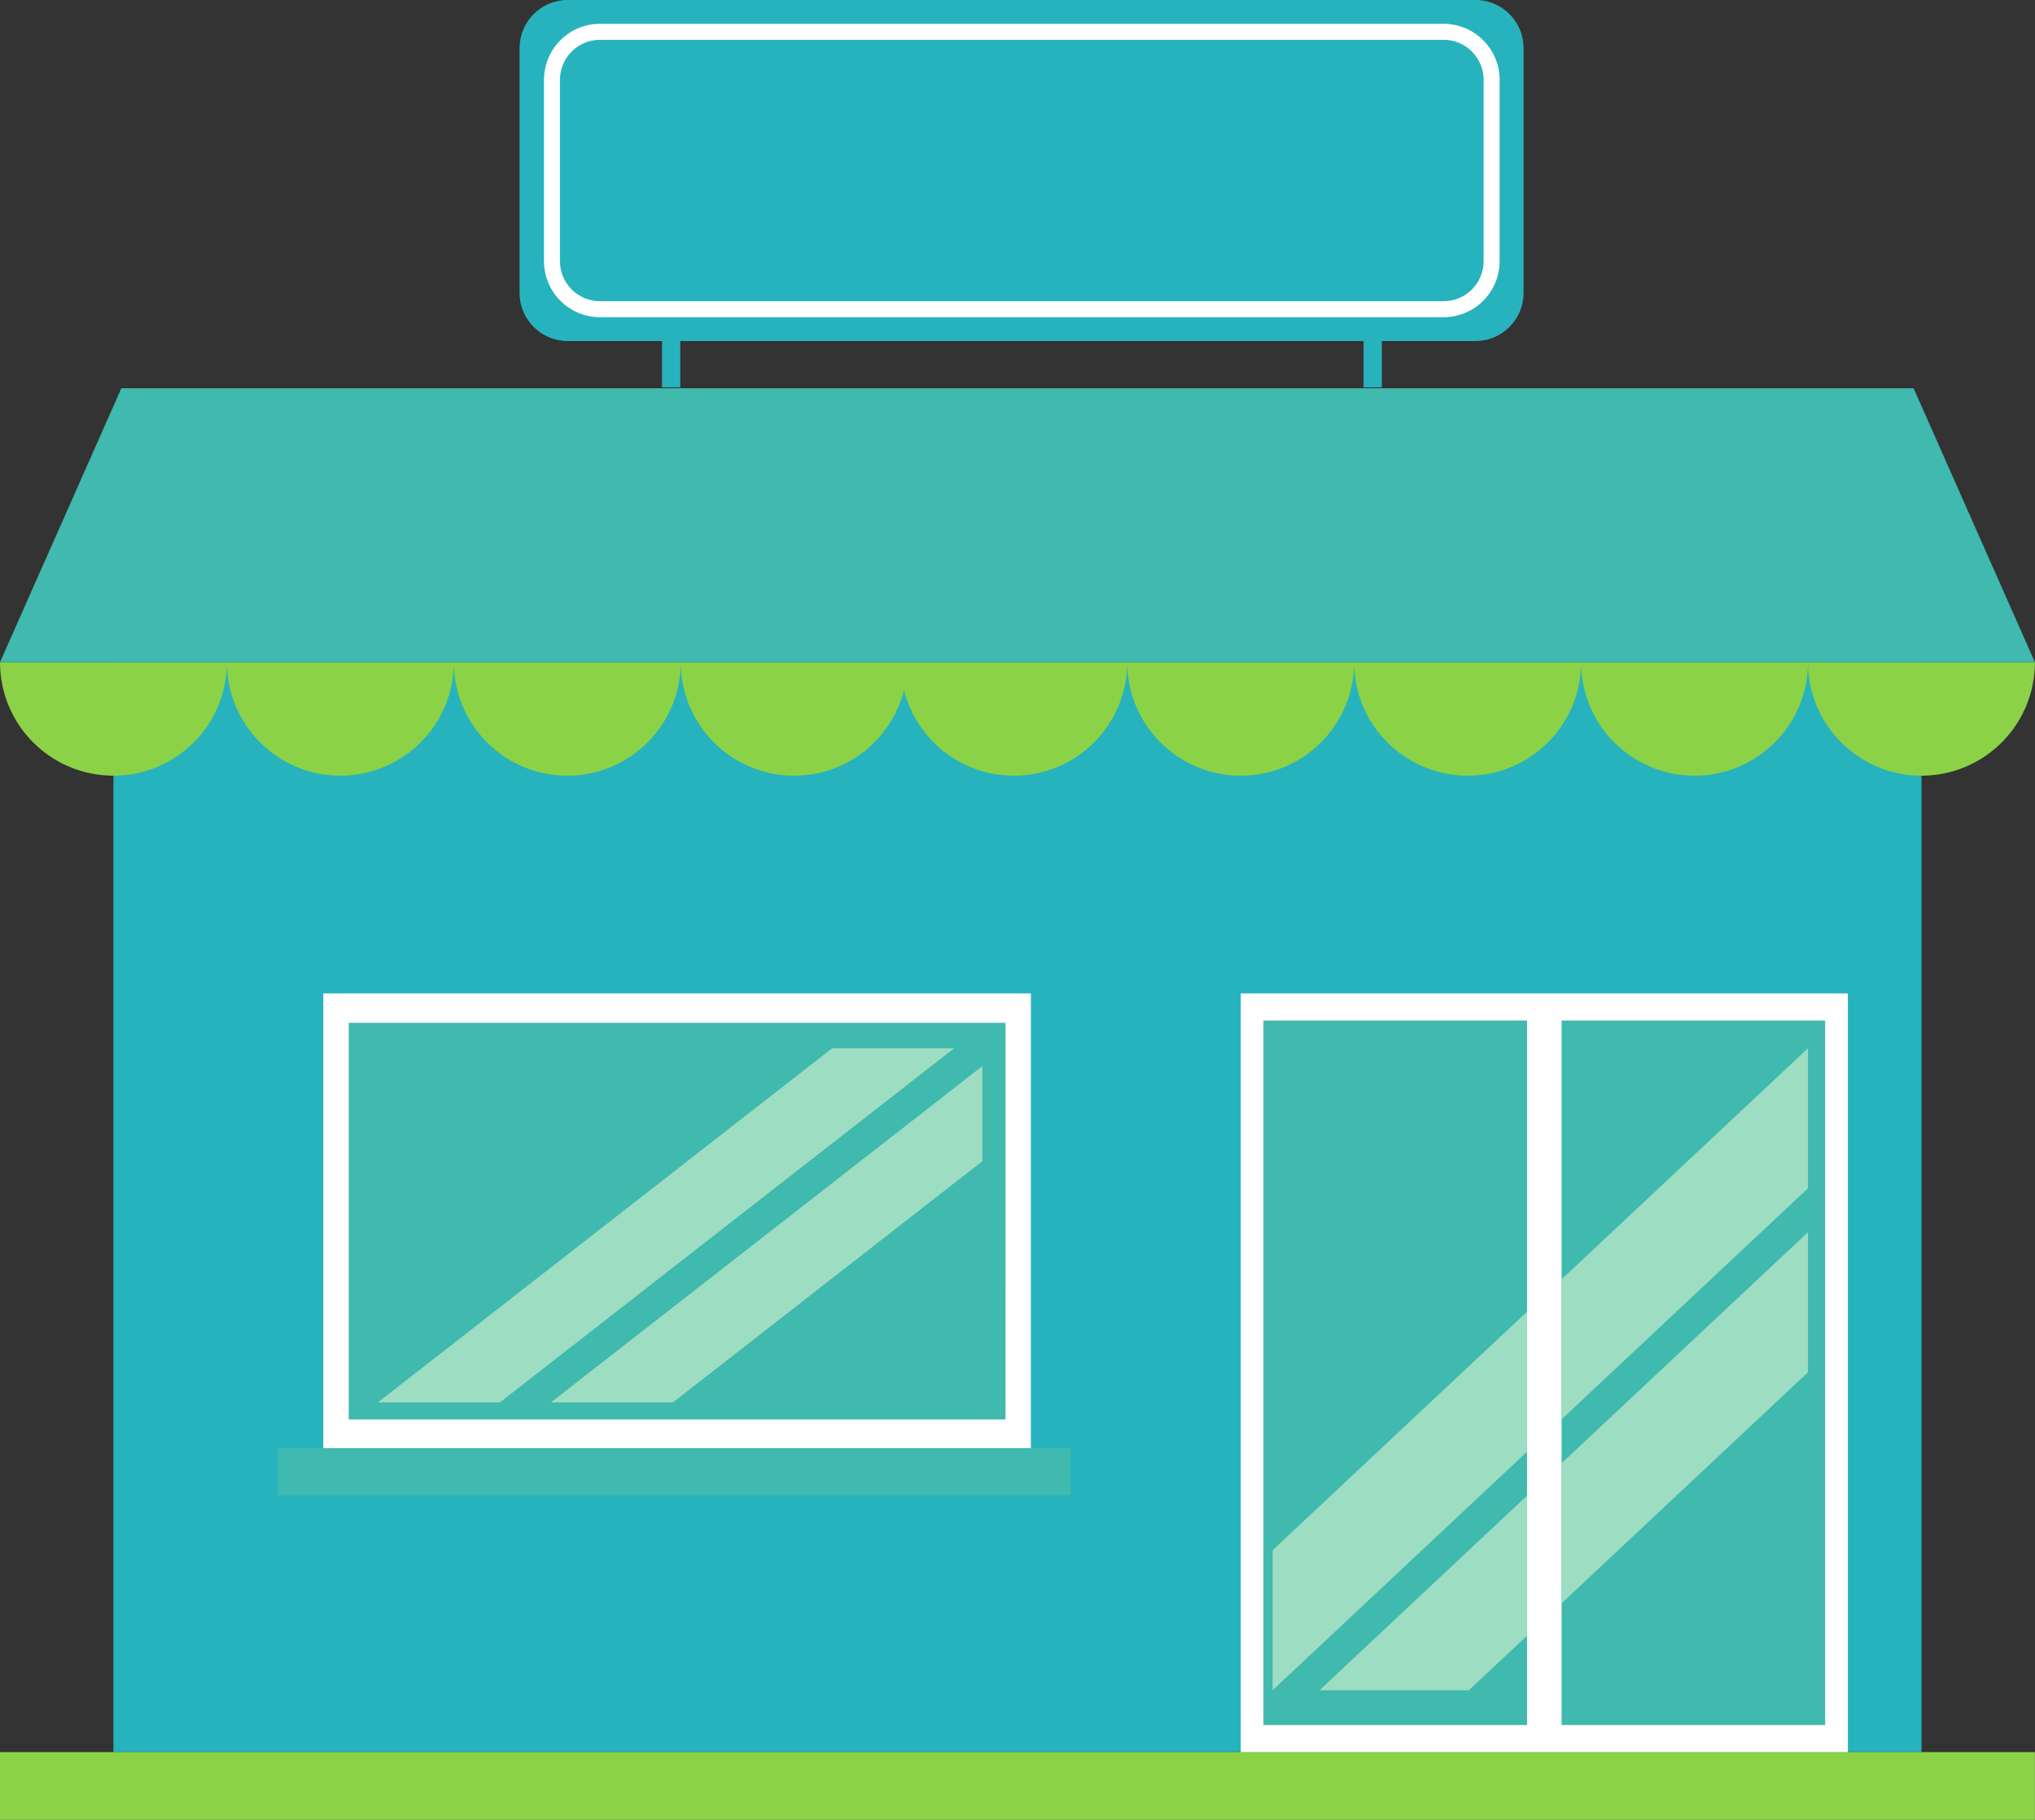
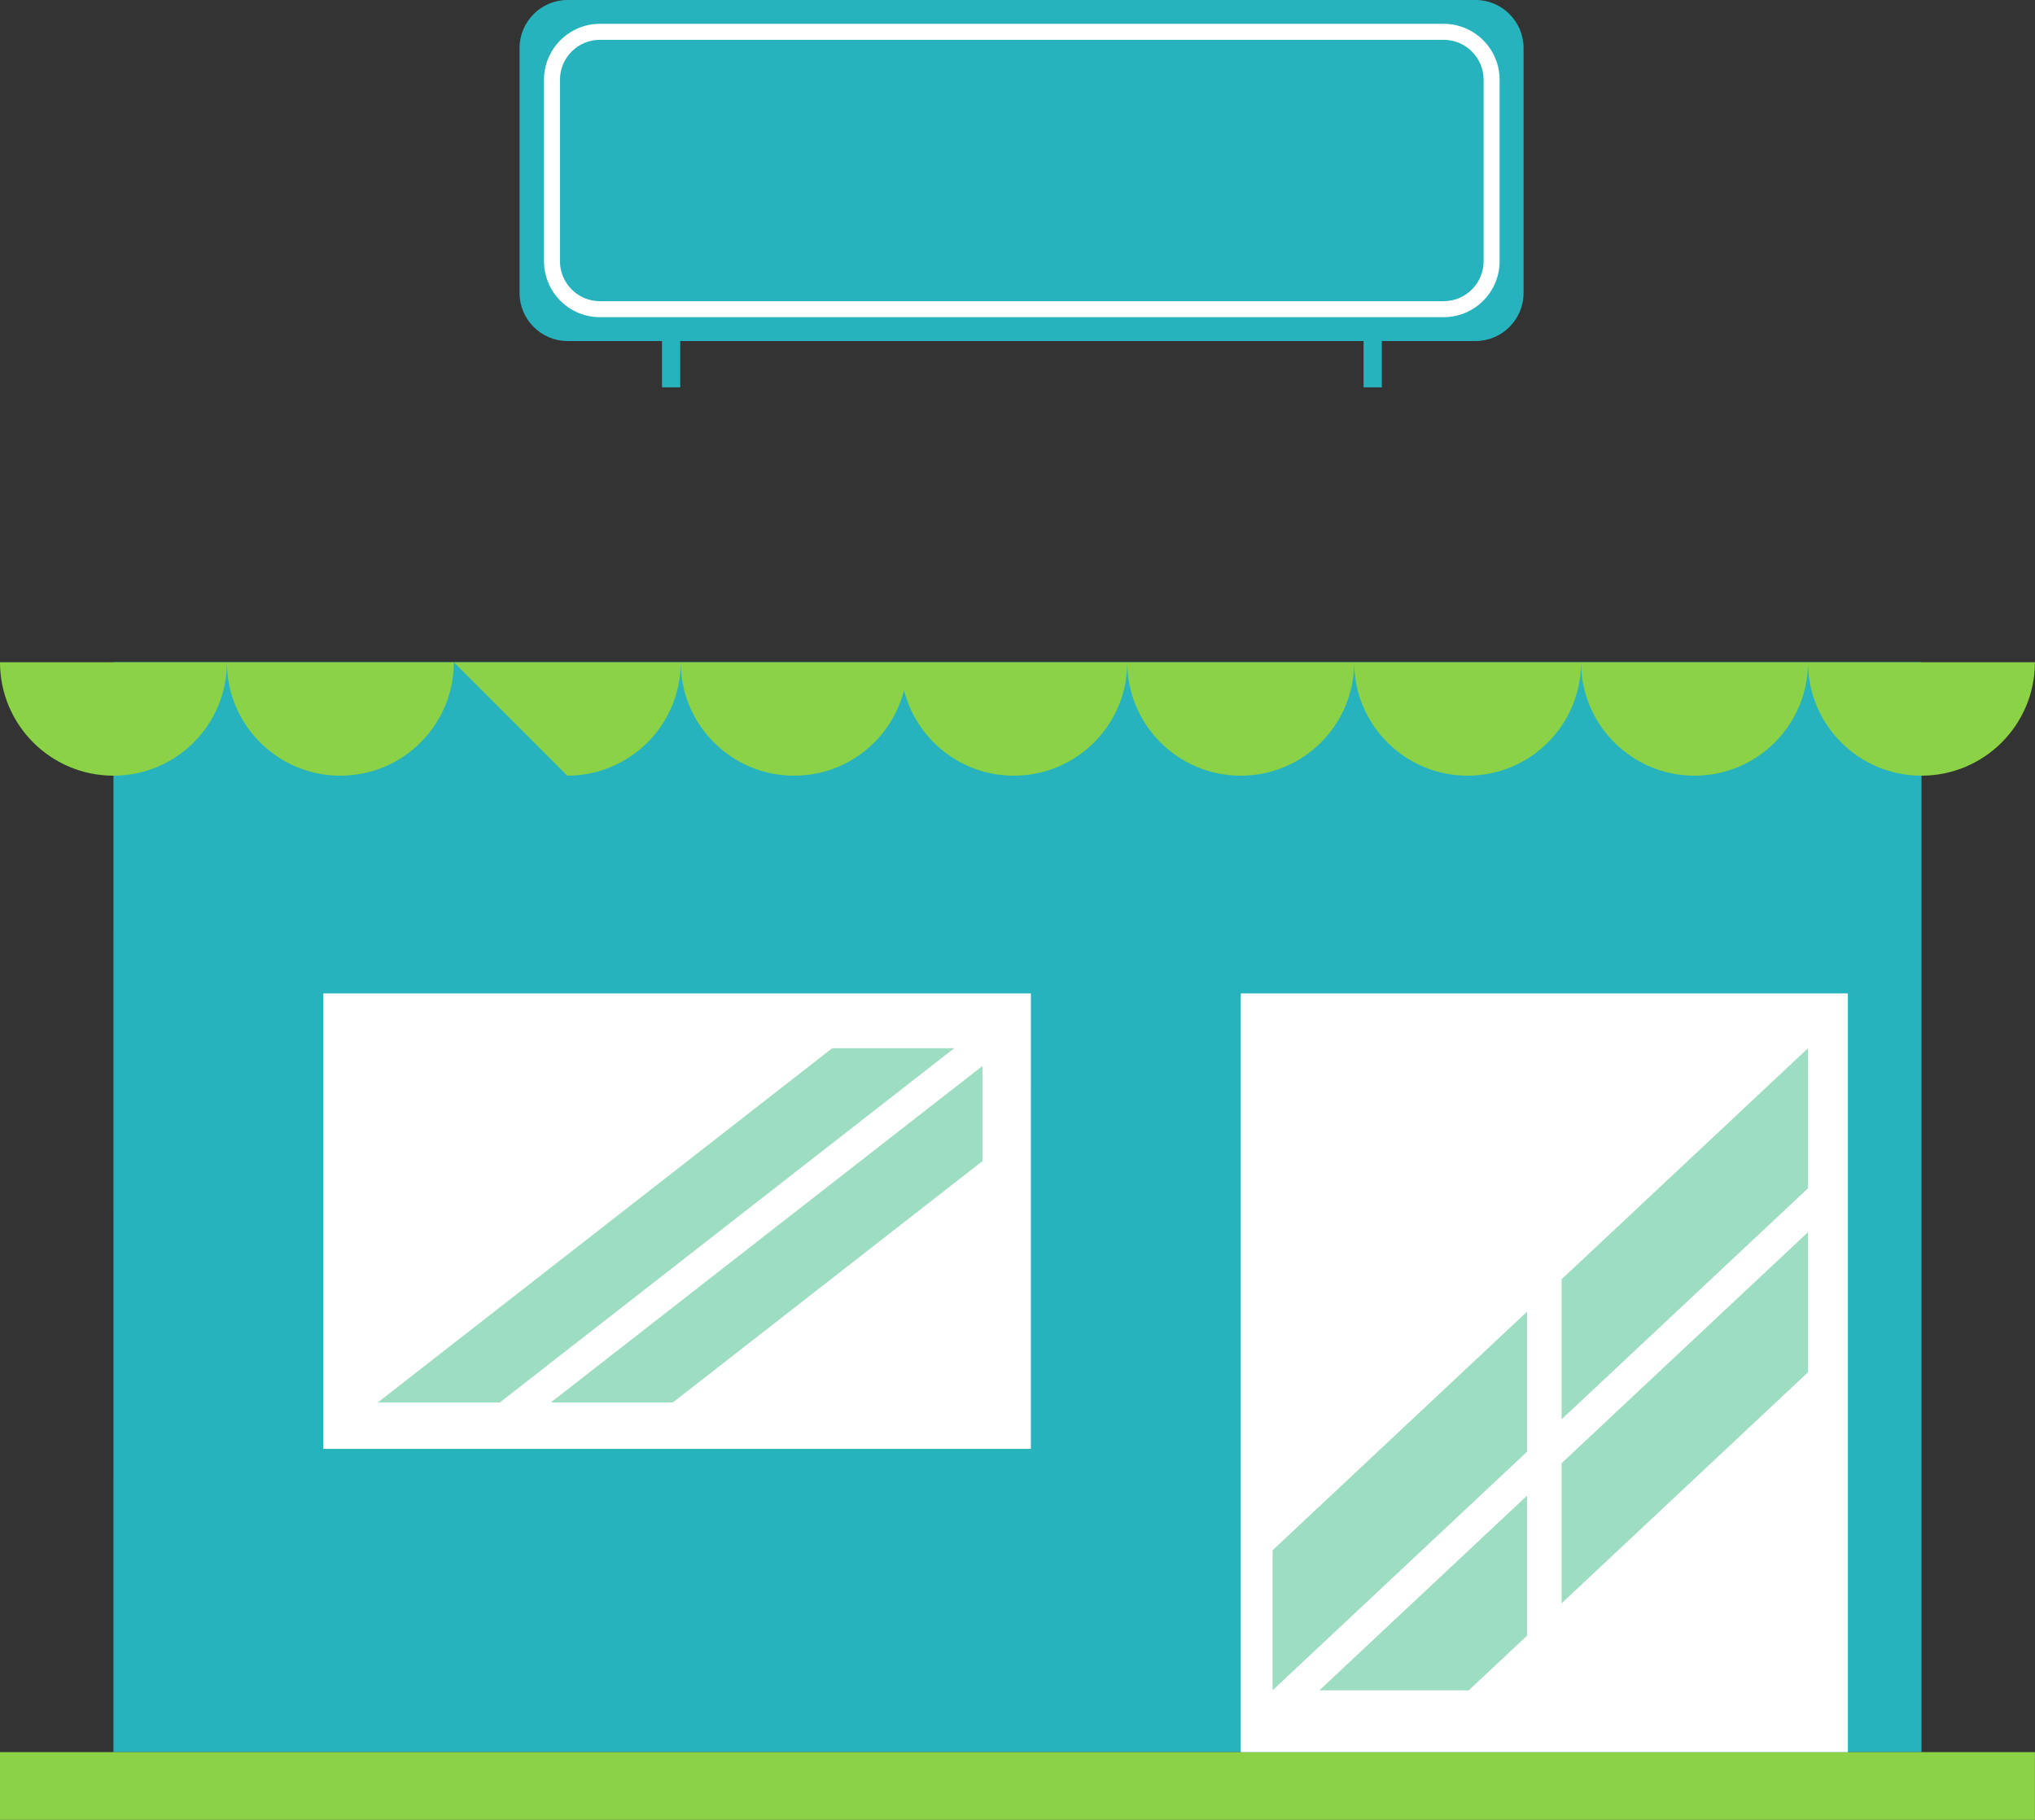
<svg xmlns="http://www.w3.org/2000/svg" fill="#000000" height="447" preserveAspectRatio="xMidYMid meet" version="1.1" viewBox="0.0 -0.0 499.8 447.0" width="499.8" zoomAndPan="magnify">
  <rect x="0.0" y="-0.0" width="499.8" height="447.0" fill="#333333" stroke="none" />
  <defs>
    <clipPath id="clip1">
      <path d="m0 162h499.78v284.98h-499.78z" />
    </clipPath>
    <clipPath id="clip2">
-       <path d="m0 95h499.78v329h-499.78z" />
-     </clipPath>
+       </clipPath>
  </defs>
  <g id="surface1">
    <g id="change1_1">
      <path d="m362.41-0.004h-223.03c-6.47 0-11.77 5.301-11.77 11.777v60.211c0 6.477 5.3 11.778 11.77 11.778h23.21v11.375h4.48v-11.375h167.83v11.375h4.48v-11.375h23.03c6.48 0 11.78-5.301 11.78-11.778v-60.211c0-6.476-5.3-11.777-11.78-11.777zm109.51 430.35h-444.06l0.003-267.69h444.06v267.69" fill="#27b3bd" />
    </g>
    <g clip-path="url(#clip1)" id="change2_1">
-       <path d="m499.78 430.35h-499.78v16.63h499.78zm-278.65-267.69h-53.94c0 15.39 12.47 27.86 27.86 27.86 13.01 0 23.9-8.92 26.98-20.97 3.07 12.05 13.96 20.97 26.97 20.97 15.39 0 27.86-12.47 27.86-27.86zm83.6 27.86c15.39 0 27.86-12.47 27.86-27.86h-55.73c0 15.39 12.48 27.86 27.87 27.86zm55.73 0c15.39 0 27.86-12.47 27.86-27.86h-55.73c0 15.39 12.48 27.86 27.87 27.86zm83.59-27.86c0 15.39 12.48 27.86 27.87 27.86s27.86-12.47 27.86-27.86zm-27.86 27.86c15.39 0 27.86-12.47 27.86-27.86h-55.73c0 15.39 12.48 27.86 27.87 27.86zm-276.87 0c15.39 0 27.87-12.47 27.87-27.86h-55.73c0 15.39 12.48 27.86 27.86 27.86zm-55.726 0c15.39 0 27.866-12.47 27.866-27.86h-55.73c0 15.39 12.477 27.86 27.864 27.86zm-83.594-27.86h55.73c0 15.39-12.476 27.86-27.867 27.86-15.386 0-27.863-12.47-27.863-27.86" fill="#8bd246" />
+       <path d="m499.78 430.35h-499.78v16.63h499.78zm-278.65-267.69h-53.94c0 15.39 12.47 27.86 27.86 27.86 13.01 0 23.9-8.92 26.98-20.97 3.07 12.05 13.96 20.97 26.97 20.97 15.39 0 27.86-12.47 27.86-27.86zm83.6 27.86c15.39 0 27.86-12.47 27.86-27.86h-55.73c0 15.39 12.48 27.86 27.87 27.86zm55.73 0c15.39 0 27.86-12.47 27.86-27.86h-55.73c0 15.39 12.48 27.86 27.87 27.86zm83.59-27.86c0 15.39 12.48 27.86 27.87 27.86s27.86-12.47 27.86-27.86zm-27.86 27.86c15.39 0 27.86-12.47 27.86-27.86h-55.73c0 15.39 12.48 27.86 27.87 27.86zm-276.87 0c15.39 0 27.87-12.47 27.87-27.86h-55.73zm-55.726 0c15.39 0 27.866-12.47 27.866-27.86h-55.73c0 15.39 12.477 27.86 27.864 27.86zm-83.594-27.86h55.73c0 15.39-12.476 27.86-27.867 27.86-15.386 0-27.863-12.47-27.863-27.86" fill="#8bd246" />
    </g>
    <g id="change3_1">
      <path d="m253.19 243.99h-173.78l-0.004 111.88h173.78zm101.38-234.21c5.41 0 9.81 4.403 9.81 9.813v44.57c0 5.414-4.4 9.816-9.81 9.816h-207.23c-5.41 0-9.81-4.402-9.81-9.816v-44.57c0-5.41 4.4-9.813 9.81-9.813zm13.74 54.383v-44.57c0-7.578-6.17-13.742-13.74-13.742l-207.23-0c-7.57 0-13.73 6.164-13.73 13.742v44.57c0 7.578 6.16 13.742 13.73 13.742h207.23c7.57 0 13.74-6.164 13.74-13.742zm85.53 366.19h-149.11v-186.36h149.11v186.36" fill="#ffffff" />
    </g>
    <g clip-path="url(#clip2)" id="change4_1">
      <path d="m262.95 355.68h-194.71l-0.002 11.49h194.71zm-16-104.46h-161.3l-0.002 97.42h161.3zm201.31-0.56h-64.73v173.03h64.73zm-73.22 0h-64.74v173.03h64.74zm124.74-88h-499.78l29.801-67.293h440.18l29.8 67.293" fill="#40b9af" />
    </g>
    <g id="change5_1">
      <path d="m241.28 261.83l-105.99 82.63h29.98l76.01-59.26zm-6.92-4.37h-29.97l-111.6 87h29.98zm149.17 56.75v34.4l60.52-56.75v-34.4zm-8.49 7.96l-62.49 58.6v34.4l62.49-58.6zm8.49 37.22v34.41l60.52-56.75v-34.41zm-8.49 42.37l-14.31 13.41h-36.68l50.99-47.81v34.4" fill="#9dddc1" />
    </g>
  </g>
</svg>